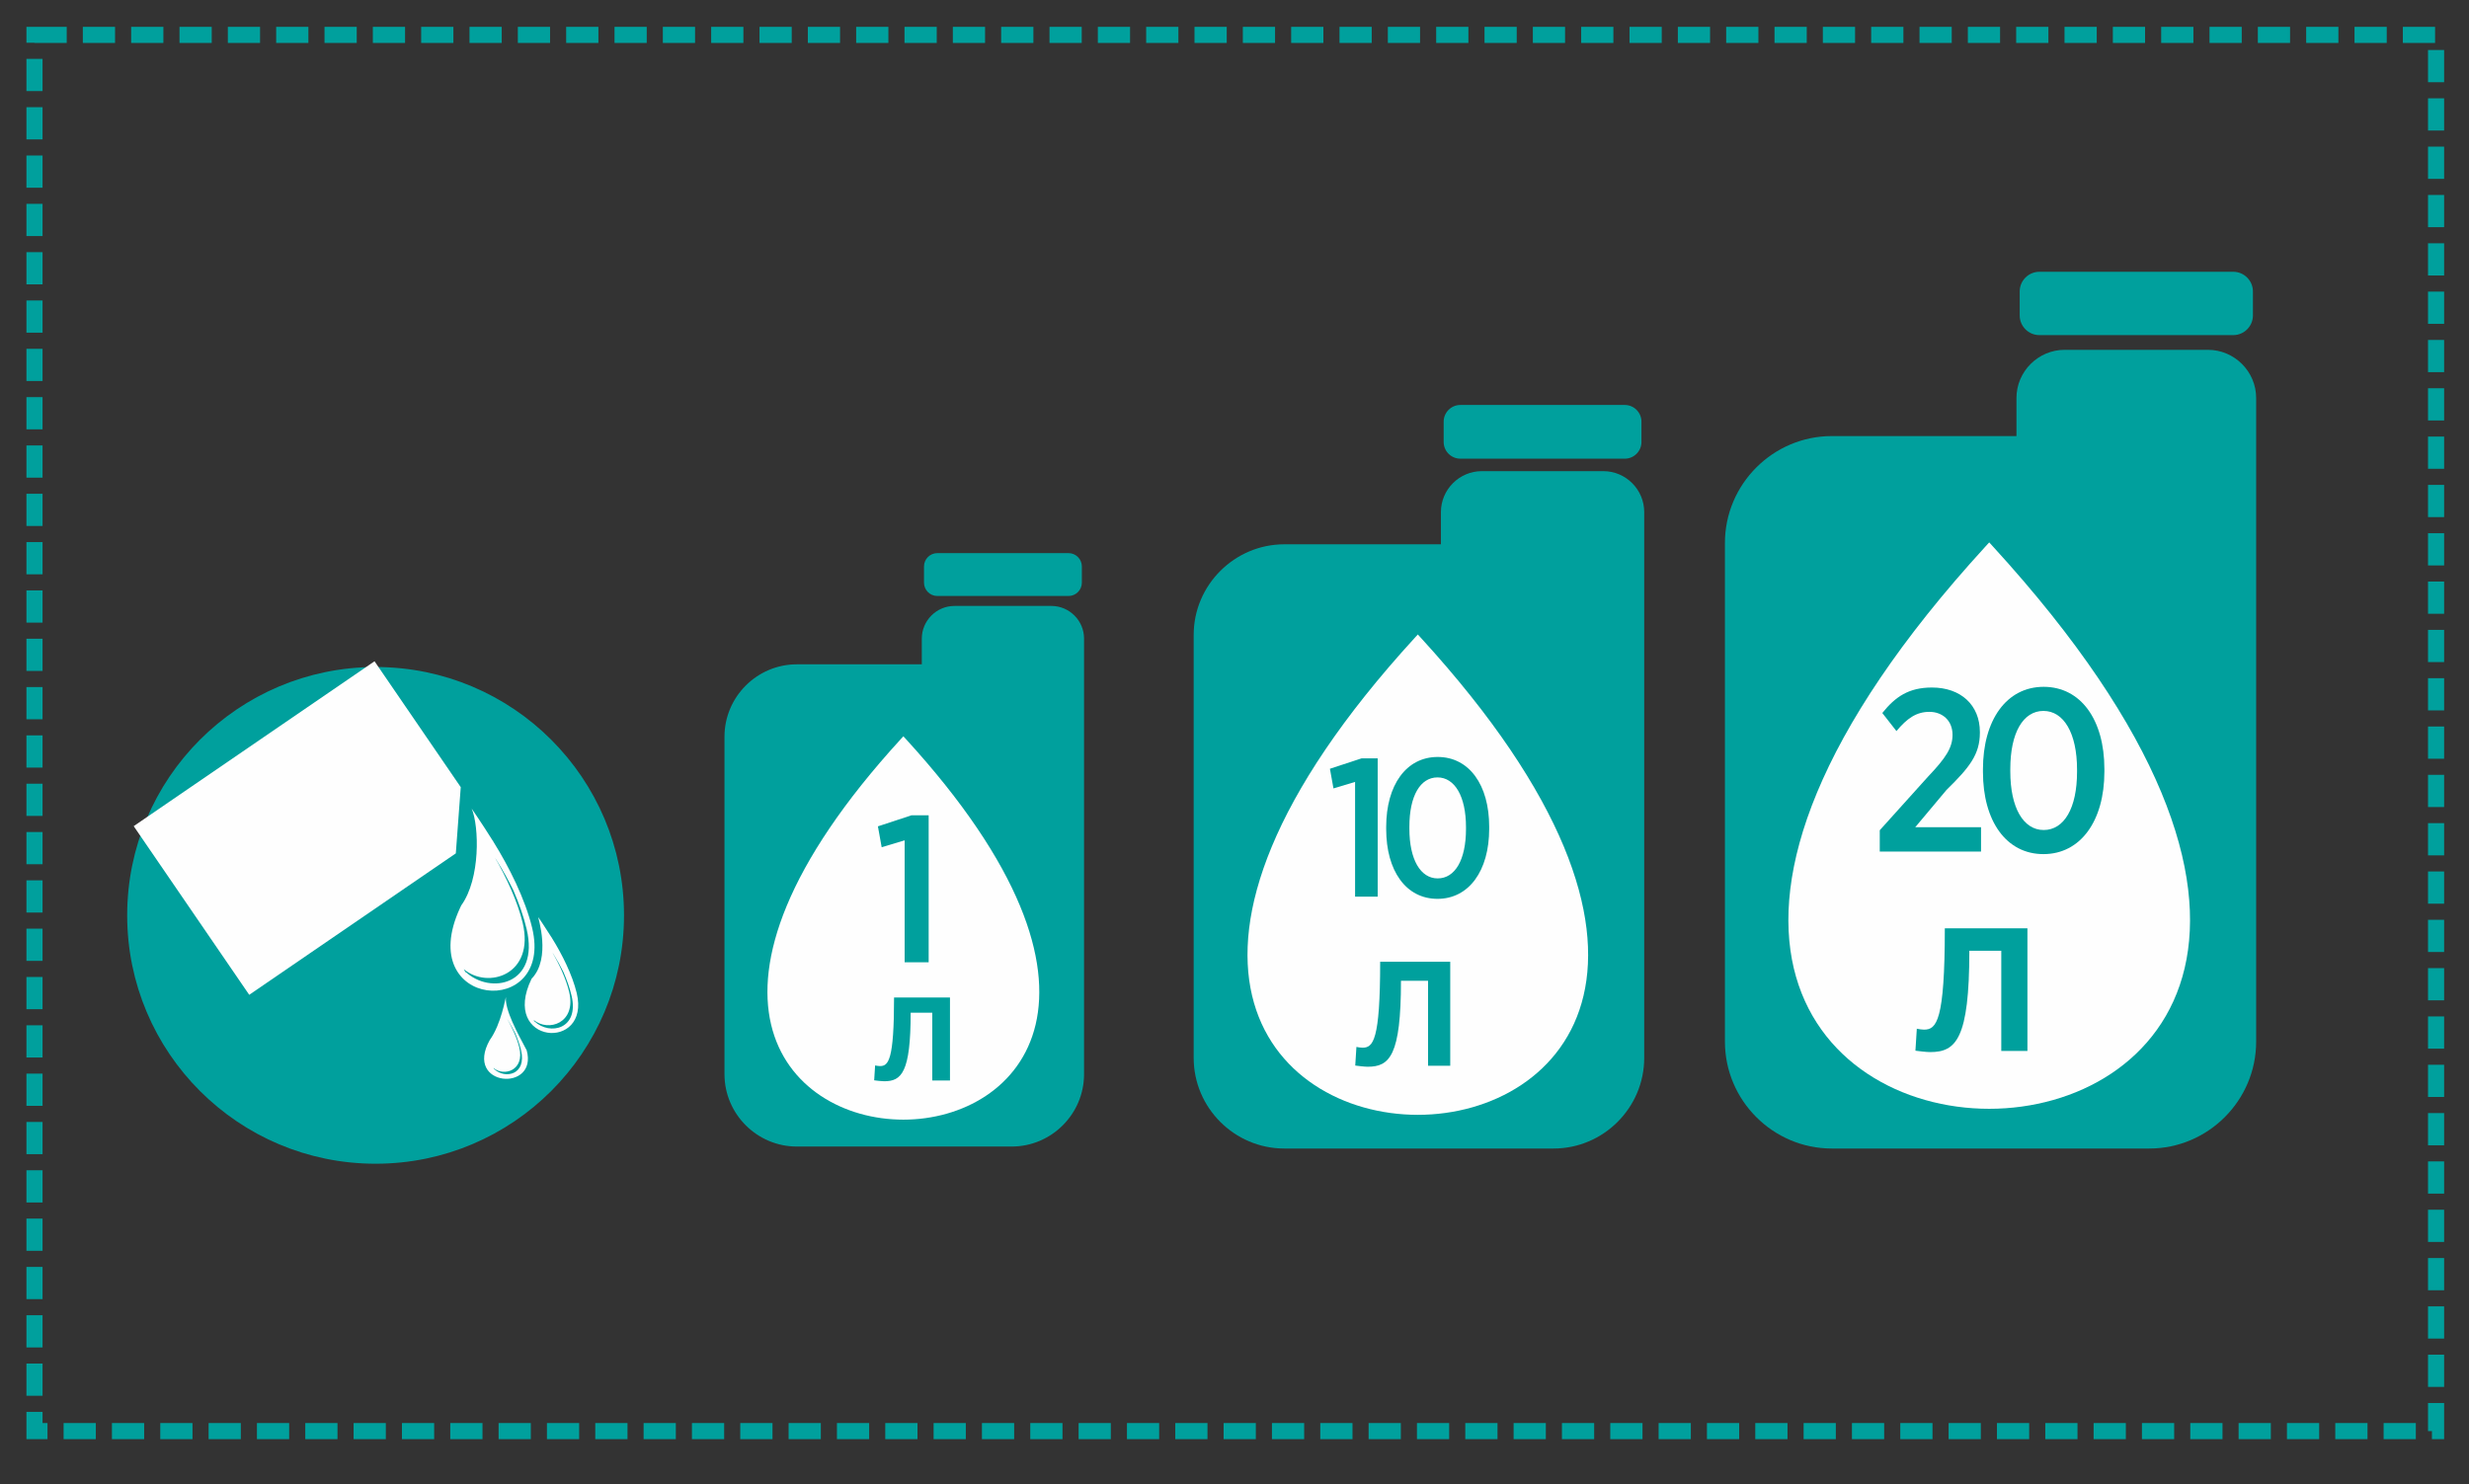
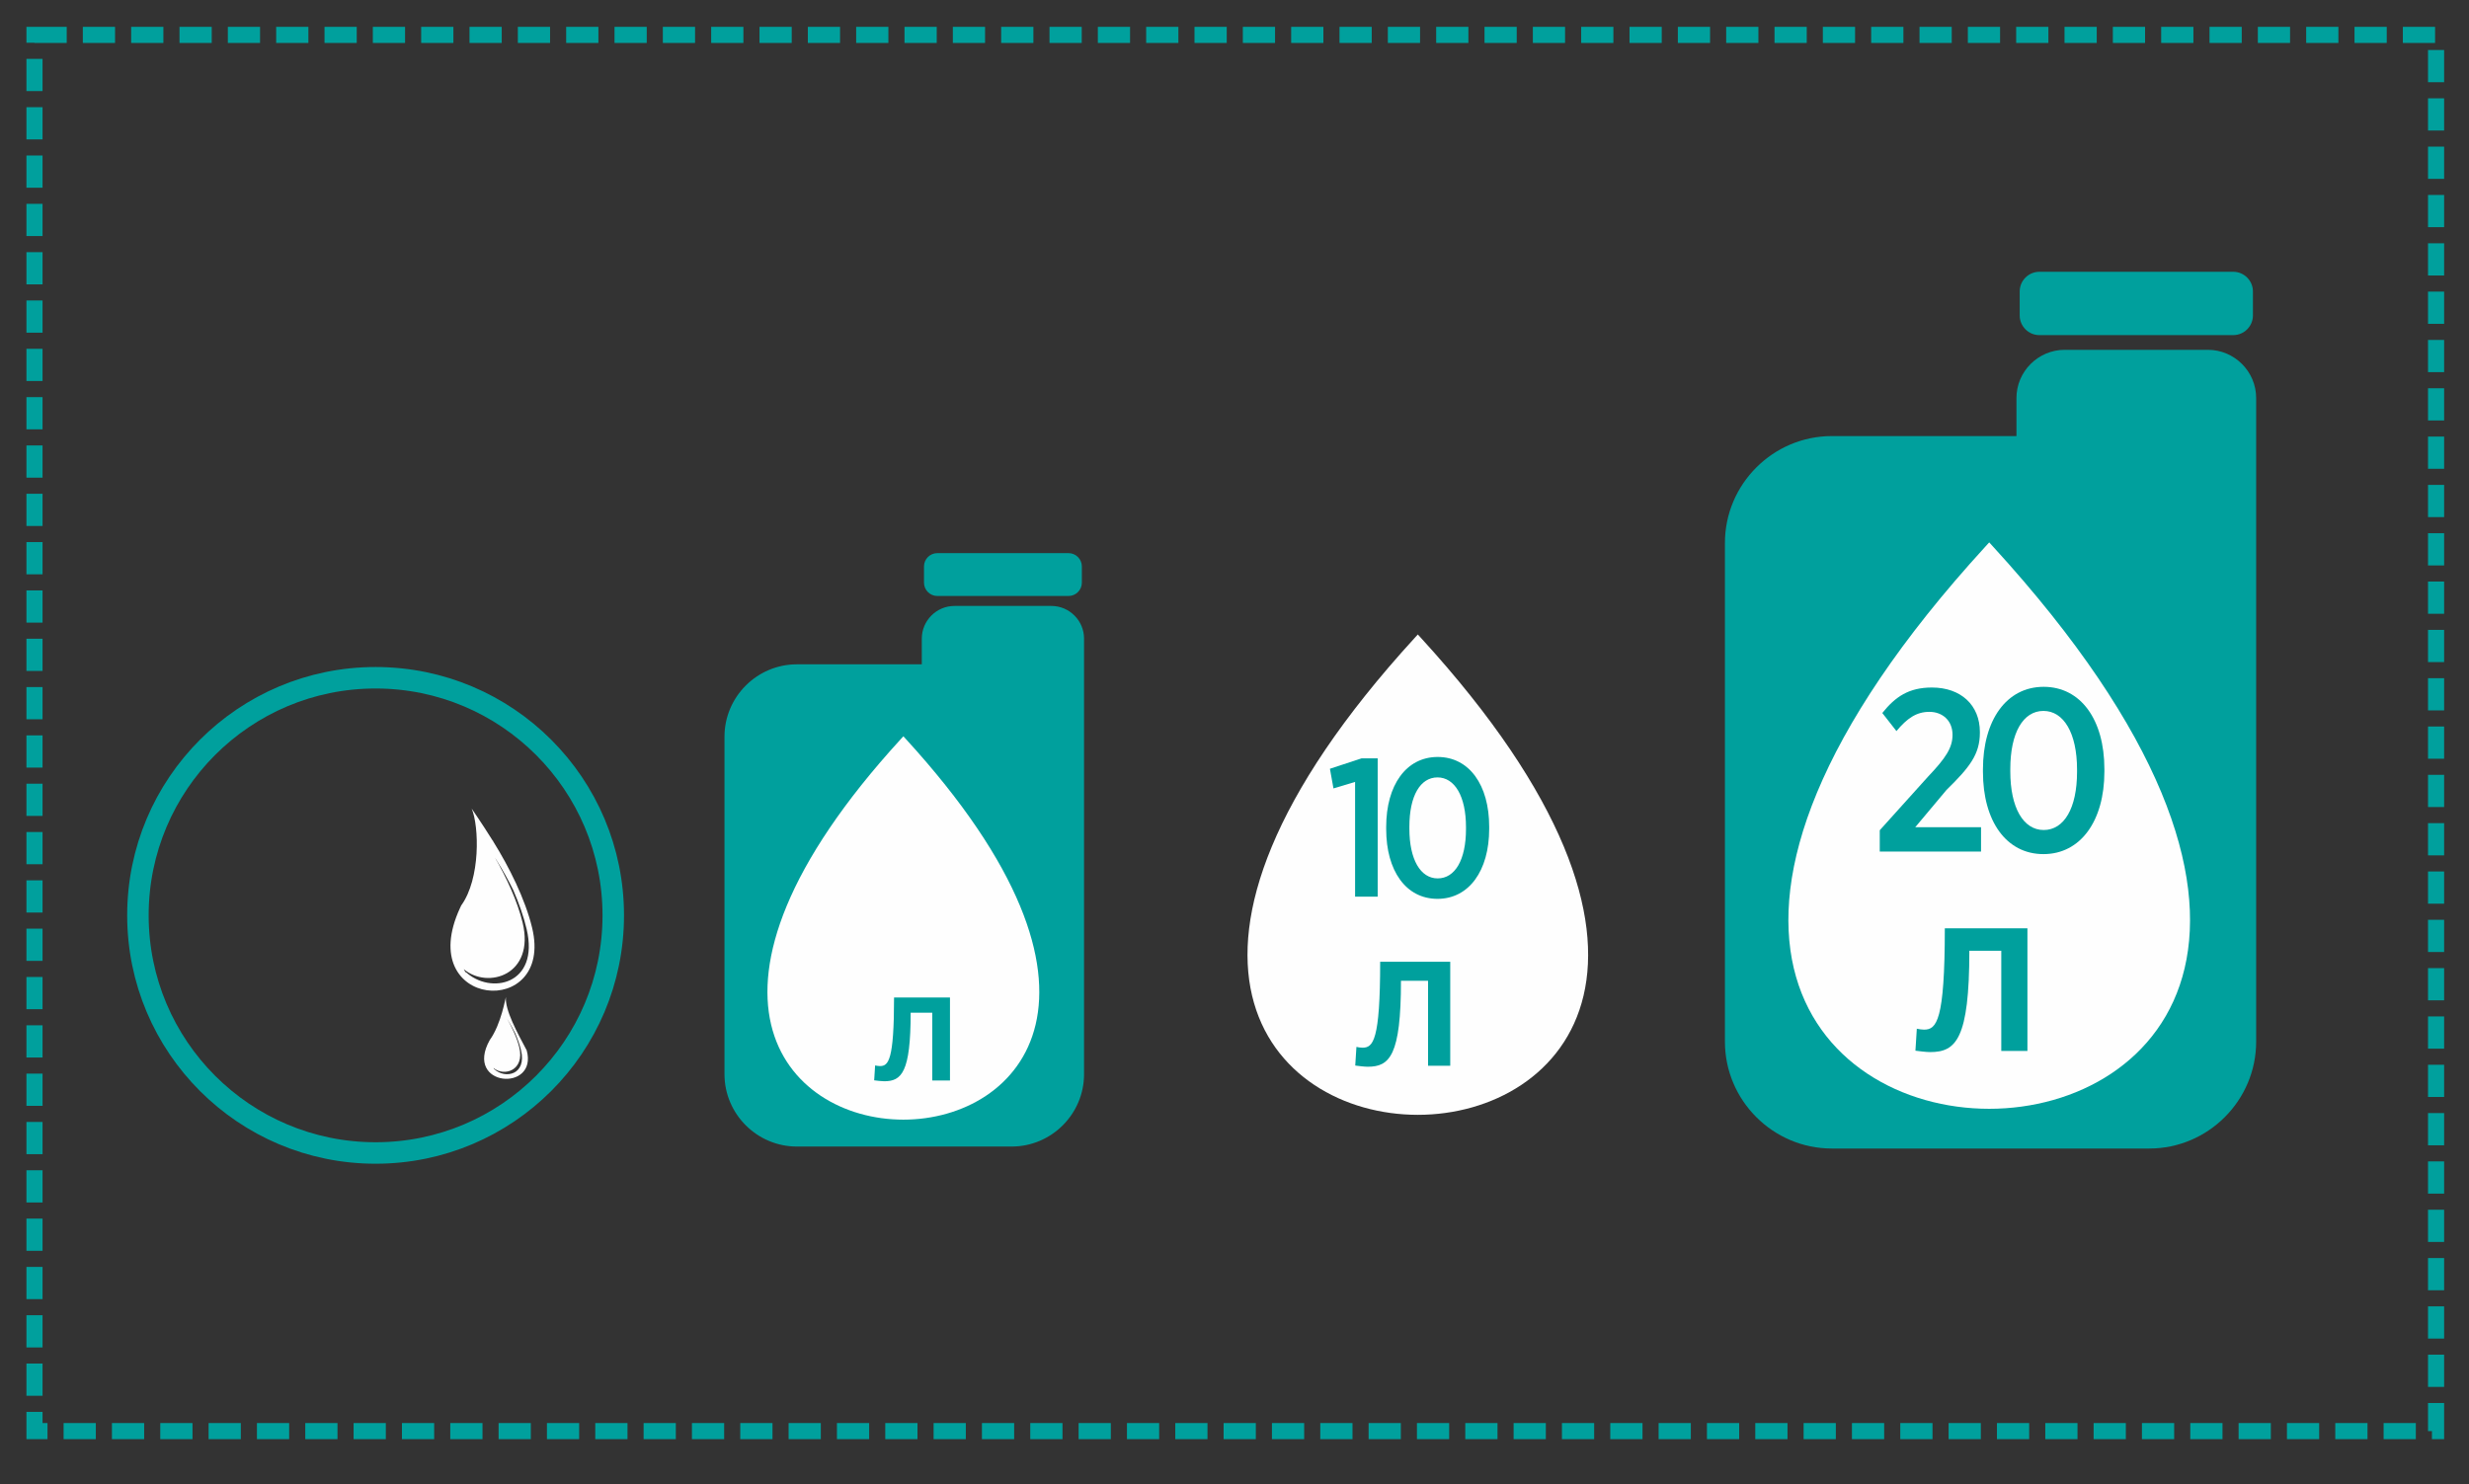
<svg xmlns="http://www.w3.org/2000/svg" width="479" height="288" viewBox="0 0 479 288">
  <rect x="0" y="0" width="479" height="288" fill="#333333" stroke="none" />
  <path id="path1" fill="none" stroke="#00a09d" stroke-width="3.126" stroke-dasharray="6.251 3.126" stroke-dashoffset="0" d="M 6.693 6.771 L 472.611 6.771 L 472.611 277.711 L 6.693 277.711 Z" />
-   <path id="path2" fill="#00a09d" fill-rule="evenodd" stroke="none" d="M 73.427 131.731 C 98.892 131.731 119.537 152.374 119.537 177.84 C 119.537 203.305 98.892 223.95 73.427 223.95 C 47.961 223.95 27.318 203.305 27.318 177.84 C 27.318 152.374 47.961 131.731 73.427 131.731" />
  <path id="path3" fill="none" stroke="#00a09d" stroke-width="4.168" d="M 72.867 131.521 C 98.332 131.521 118.977 152.164 118.977 177.63 C 118.977 203.095 98.332 223.74 72.867 223.74 C 47.402 223.74 26.758 203.095 26.758 177.63 C 26.758 152.164 47.402 131.521 72.867 131.521 Z" />
-   <path id="path4" fill="#fefefe" fill-rule="evenodd" stroke="none" d="M 72.66 128.322 L 89.388 152.75 L 88.432 165.598 L 48.351 193.046 L 25.938 160.317 Z" />
  <path id="path5" fill="#fefefe" fill-rule="evenodd" stroke="none" d="M 89.481 175.704 C 89.399 175.871 89.32 176.037 89.245 176.203 C 80.198 195.79 107.524 197.887 103.239 180.058 C 101.893 174.459 98.724 168.153 95.719 163.34 C 95.684 163.205 95.635 163.134 95.587 163.127 C 93.458 159.726 91.51 156.913 91.51 156.913 C 92.958 160.346 93.242 170.508 89.481 175.704 Z M 89.985 188.076 C 90.135 188.384 90.305 188.675 90.492 188.947 C 90.424 188.818 90.357 188.689 90.295 188.556 C 95.142 193.117 104.713 191.097 102.172 180.288 C 101.606 177.872 100.684 175.287 99.588 172.745 C 98.579 170.696 97.469 168.732 96.384 166.993 C 96.354 166.877 96.312 166.816 96.271 166.81 L 96.033 166.434 C 98.261 170.309 100.394 174.898 101.391 179.045 C 103.83 189.193 94.639 192.011 89.985 188.076" />
  <path id="path6" fill="#fefefe" fill-rule="evenodd" stroke="none" d="M 95.008 201.835 C 89.927 210.943 104.432 211.98 102.179 203.812 C 100.362 200.405 97.946 196.007 98.148 193.485 C 98.076 193.485 97.267 198.716 95.008 201.835 Z M 95.737 207.241 C 95.802 207.375 95.878 207.503 95.961 207.623 C 95.93 207.567 95.9 207.51 95.873 207.451 C 98.002 209.454 102.205 208.566 101.09 203.819 C 100.84 202.759 100.438 201.623 99.955 200.507 C 99.511 199.606 99.024 198.745 98.547 197.98 C 98.533 197.93 98.514 197.904 98.498 197.901 L 98.394 197.734 C 99.372 199.437 100.309 201.452 100.747 203.274 C 101.819 207.731 97.78 208.969 95.737 207.241" />
-   <path id="path7" fill="#fefefe" fill-rule="evenodd" stroke="none" d="M 103.13 189.929 C 96.929 202.687 114.635 204.138 111.885 192.699 C 111.028 189.136 109.011 185.124 107.1 182.061 C 107.078 181.975 107.047 181.93 107.016 181.925 C 105.66 179.762 104.422 177.971 104.422 177.971 C 104.334 177.971 106.994 185.95 103.13 189.929 Z M 103.524 197.918 C 103.615 198.103 103.719 198.279 103.832 198.445 C 103.79 198.367 103.75 198.289 103.712 198.208 C 106.64 200.964 112.422 199.743 110.887 193.212 C 110.545 191.753 109.99 190.192 109.326 188.656 C 108.717 187.417 108.046 186.232 107.391 185.182 C 107.372 185.112 107.347 185.076 107.322 185.071 L 107.179 184.843 C 108.525 187.186 109.813 189.957 110.416 192.462 C 111.888 198.593 106.336 200.294 103.524 197.918" />
  <path id="path8" fill="#00a09d" fill-rule="evenodd" stroke="none" d="M 154.591 128.914 L 178.836 128.914 L 178.836 123.918 C 178.836 120.434 181.686 117.585 185.169 117.585 L 203.978 117.585 C 207.462 117.585 210.312 120.436 210.312 123.918 L 210.312 142.95 L 210.312 145.818 L 210.312 208.454 C 210.312 216.174 203.996 222.49 196.276 222.49 L 154.591 222.49 C 146.871 222.49 140.555 216.174 140.555 208.454 L 140.555 142.95 C 140.555 135.229 146.871 128.914 154.591 128.914 Z M 181.841 107.336 L 207.306 107.336 C 208.726 107.336 209.886 108.497 209.886 109.916 L 209.886 113.071 C 209.886 114.491 208.724 115.653 207.306 115.653 L 181.841 115.653 C 180.423 115.653 179.261 114.491 179.261 113.071 L 179.261 109.916 C 179.261 108.497 180.423 107.336 181.841 107.336" />
  <path id="path9" fill="#fefefe" fill-rule="evenodd" stroke="none" d="M 175.258 142.878 L 174.771 143.412 C 84.719 241.892 265.797 241.892 175.745 143.412 Z" />
-   <path id="path10" fill="#00a09d" stroke="none" d="M 180.164 186.728 L 180.164 158.208 L 176.843 158.208 L 170.32 160.356 L 171.049 164.407 L 175.506 163.07 L 175.506 186.728 Z" />
  <path id="path11" fill="#00a09d" stroke="none" d="M 170.719 206.874 C 170.476 206.874 169.99 206.813 169.777 206.753 L 169.595 209.639 C 170.05 209.7 170.992 209.821 171.539 209.821 C 174.912 209.821 176.674 208.12 176.674 196.513 L 180.867 196.513 L 180.867 209.669 L 184.301 209.669 L 184.301 193.566 L 173.453 193.566 C 173.453 205.78 172.36 206.874 170.719 206.874 Z" />
-   <path id="path12" fill="#00a09d" fill-rule="evenodd" stroke="none" d="M 249.168 105.623 L 279.548 105.623 L 279.548 99.365 C 279.548 95 283.119 91.428 287.484 91.428 L 311.051 91.428 C 315.416 91.428 318.987 95 318.987 99.365 L 318.987 123.212 L 318.987 126.806 L 318.987 205.288 C 318.987 214.962 311.073 222.876 301.399 222.876 L 249.168 222.876 C 239.494 222.876 231.58 214.962 231.58 205.288 L 231.58 123.212 C 231.58 113.538 239.494 105.623 249.168 105.623 Z M 283.312 78.587 L 315.22 78.587 C 316.999 78.587 318.453 80.042 318.453 81.82 L 318.453 85.774 C 318.453 87.552 316.999 89.007 315.22 89.007 L 283.312 89.007 C 281.536 89.007 280.08 87.553 280.08 85.774 L 280.08 81.82 C 280.08 80.042 281.535 78.587 283.312 78.587" />
  <path id="path13" fill="#fefefe" fill-rule="evenodd" stroke="none" d="M 275.064 123.121 L 274.455 123.789 C 161.617 247.186 388.51 247.186 275.674 123.789 Z" />
  <path id="path14" fill="#00a09d" stroke="none" d="M 267.279 174.003 L 267.279 147.159 L 264.152 147.159 L 258.013 149.18 L 258.699 152.993 L 262.894 151.734 L 262.894 174.003 Z" />
  <path id="path15" fill="#00a09d" stroke="none" d="M 288.91 160.848 L 288.91 160.428 C 288.91 152.306 285.02 146.892 278.919 146.892 C 272.818 146.892 268.929 152.344 268.929 160.467 L 268.929 160.886 C 268.929 169.008 272.78 174.423 278.881 174.423 C 284.982 174.423 288.91 168.97 288.91 160.848 Z M 284.41 160.886 C 284.41 166.873 282.275 170.457 278.919 170.457 C 275.602 170.457 273.428 166.835 273.428 160.81 L 273.428 160.428 C 273.428 154.404 275.564 150.857 278.881 150.857 C 282.198 150.857 284.41 154.48 284.41 160.505 Z" />
  <path id="path16" fill="#00a09d" stroke="none" d="M 264.334 203.309 C 264.029 203.309 263.42 203.233 263.154 203.157 L 262.925 206.774 C 263.496 206.85 264.676 207.002 265.362 207.002 C 269.588 207.002 271.796 204.87 271.796 190.326 L 277.05 190.326 L 277.05 206.812 L 281.353 206.812 L 281.353 186.633 L 267.76 186.633 C 267.76 201.939 266.39 203.309 264.334 203.309 Z" />
  <path id="path17" fill="#00a09d" fill-rule="evenodd" stroke="none" d="M 355.384 84.622 L 391.204 84.622 L 391.204 77.241 C 391.204 72.094 395.415 67.884 400.562 67.884 L 428.351 67.884 C 433.498 67.884 437.708 72.095 437.708 77.241 L 437.708 105.36 L 437.708 109.598 L 437.708 202.137 C 437.708 213.544 428.377 222.876 416.97 222.876 L 355.384 222.876 C 343.977 222.876 334.646 213.544 334.646 202.137 L 334.646 105.36 C 334.646 93.953 343.977 84.622 355.384 84.622 Z M 395.644 52.742 L 433.268 52.742 C 435.364 52.742 437.08 54.457 437.08 56.554 L 437.08 61.216 C 437.08 63.312 435.363 65.029 433.268 65.029 L 395.644 65.029 C 393.548 65.029 391.833 63.313 391.833 61.216 L 391.833 56.554 C 391.833 54.457 393.547 52.742 395.644 52.742" />
  <path id="path18" fill="#fefefe" fill-rule="evenodd" stroke="none" d="M 385.918 105.253 L 385.199 106.041 C 252.152 251.541 519.685 251.541 386.638 106.041 Z" />
  <path id="path19" fill="#00a09d" stroke="none" d="M 384.332 165.248 L 384.332 160.527 L 371.563 160.527 L 377.633 153.288 C 382.084 148.927 384.107 146.409 384.107 142.183 L 384.107 142.048 C 384.107 136.832 380.421 133.415 374.8 133.415 C 370.304 133.415 367.696 135.214 365.178 138.361 L 367.921 141.868 C 369.989 139.395 371.788 138.136 374.306 138.136 C 376.869 138.136 378.802 139.845 378.802 142.588 C 378.802 145.105 377.498 147.084 374.036 150.726 L 364.684 161.112 L 364.684 165.248 Z" />
  <path id="path20" fill="#00a09d" stroke="none" d="M 408.264 149.736 L 408.264 149.242 C 408.264 139.665 403.678 133.28 396.484 133.28 C 389.29 133.28 384.704 139.71 384.704 149.287 L 384.704 149.781 C 384.704 159.358 389.245 165.743 396.439 165.743 C 403.633 165.743 408.264 159.313 408.264 149.736 Z M 402.959 149.781 C 402.959 156.84 400.441 161.067 396.484 161.067 C 392.572 161.067 390.01 156.796 390.01 149.692 L 390.01 149.242 C 390.01 142.138 392.527 137.956 396.439 137.956 C 400.351 137.956 402.959 142.228 402.959 149.332 Z" />
  <path id="path21" fill="#00a09d" stroke="none" d="M 373.265 199.804 C 372.906 199.804 372.188 199.714 371.874 199.624 L 371.604 203.889 C 372.278 203.979 373.669 204.158 374.477 204.158 C 379.46 204.158 382.064 201.644 382.064 184.496 L 388.259 184.496 L 388.259 203.934 L 393.332 203.934 L 393.332 180.142 L 377.306 180.142 C 377.306 198.188 375.69 199.804 373.265 199.804 Z" />
</svg>